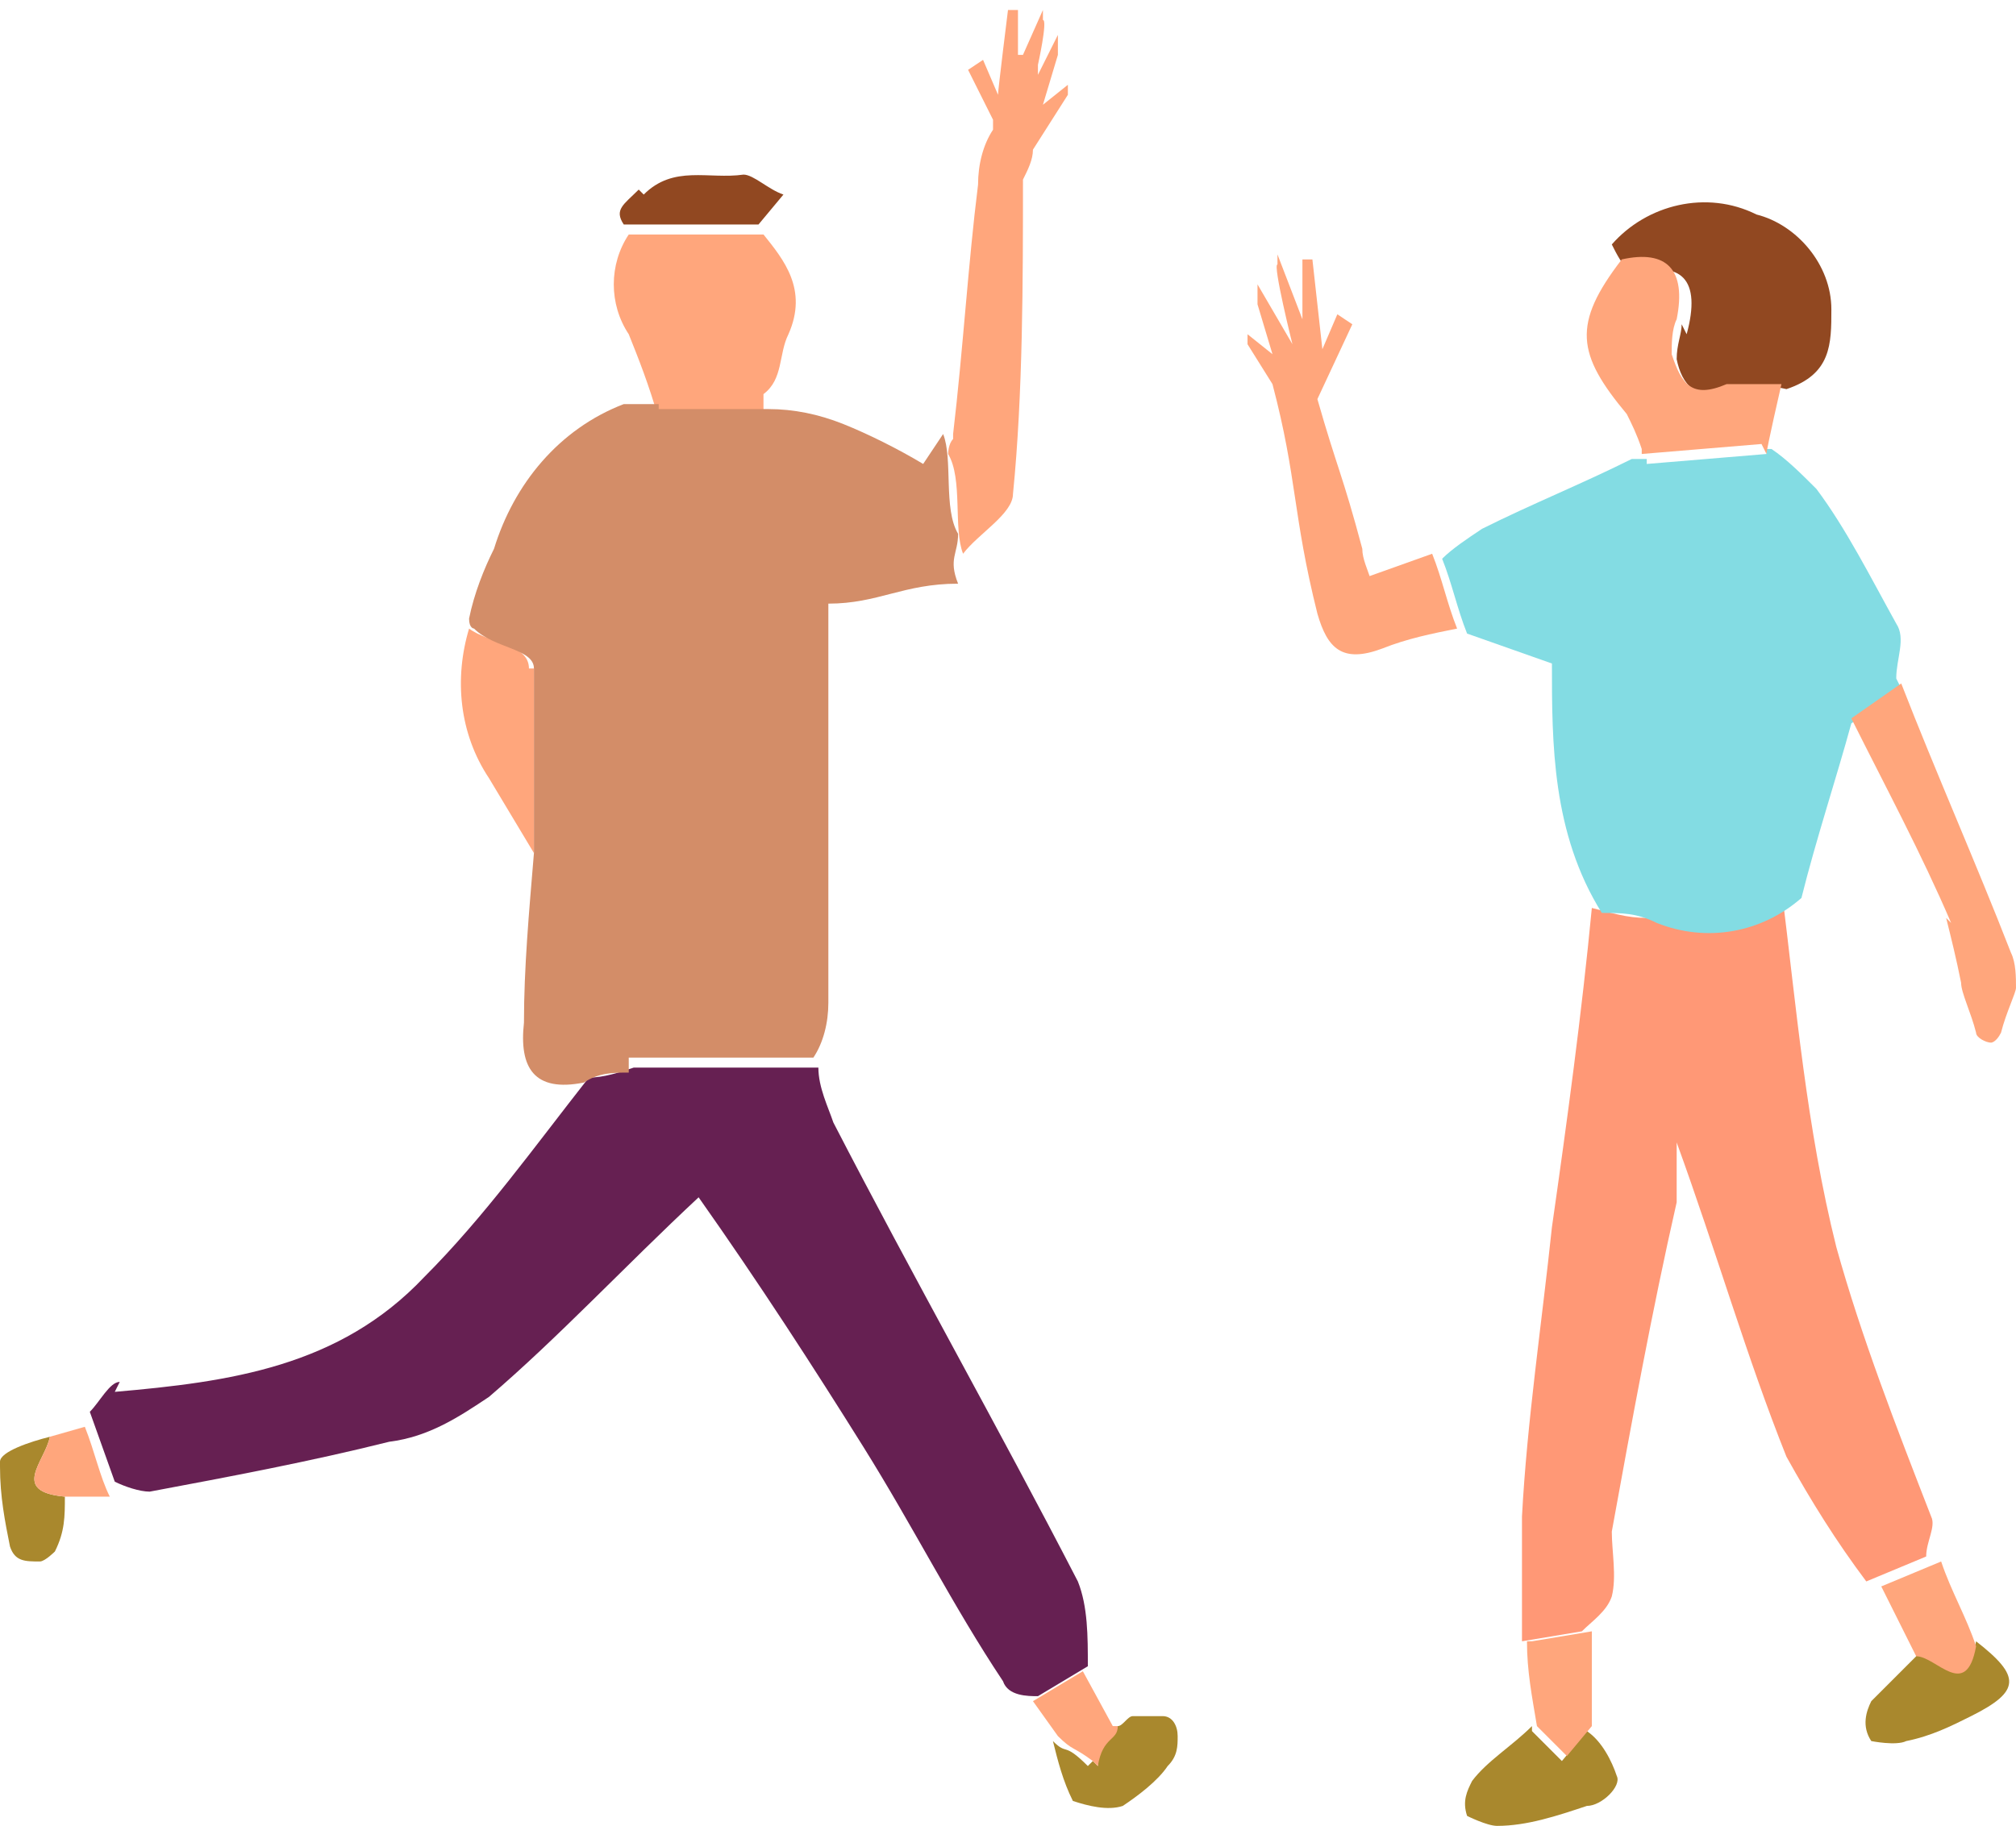
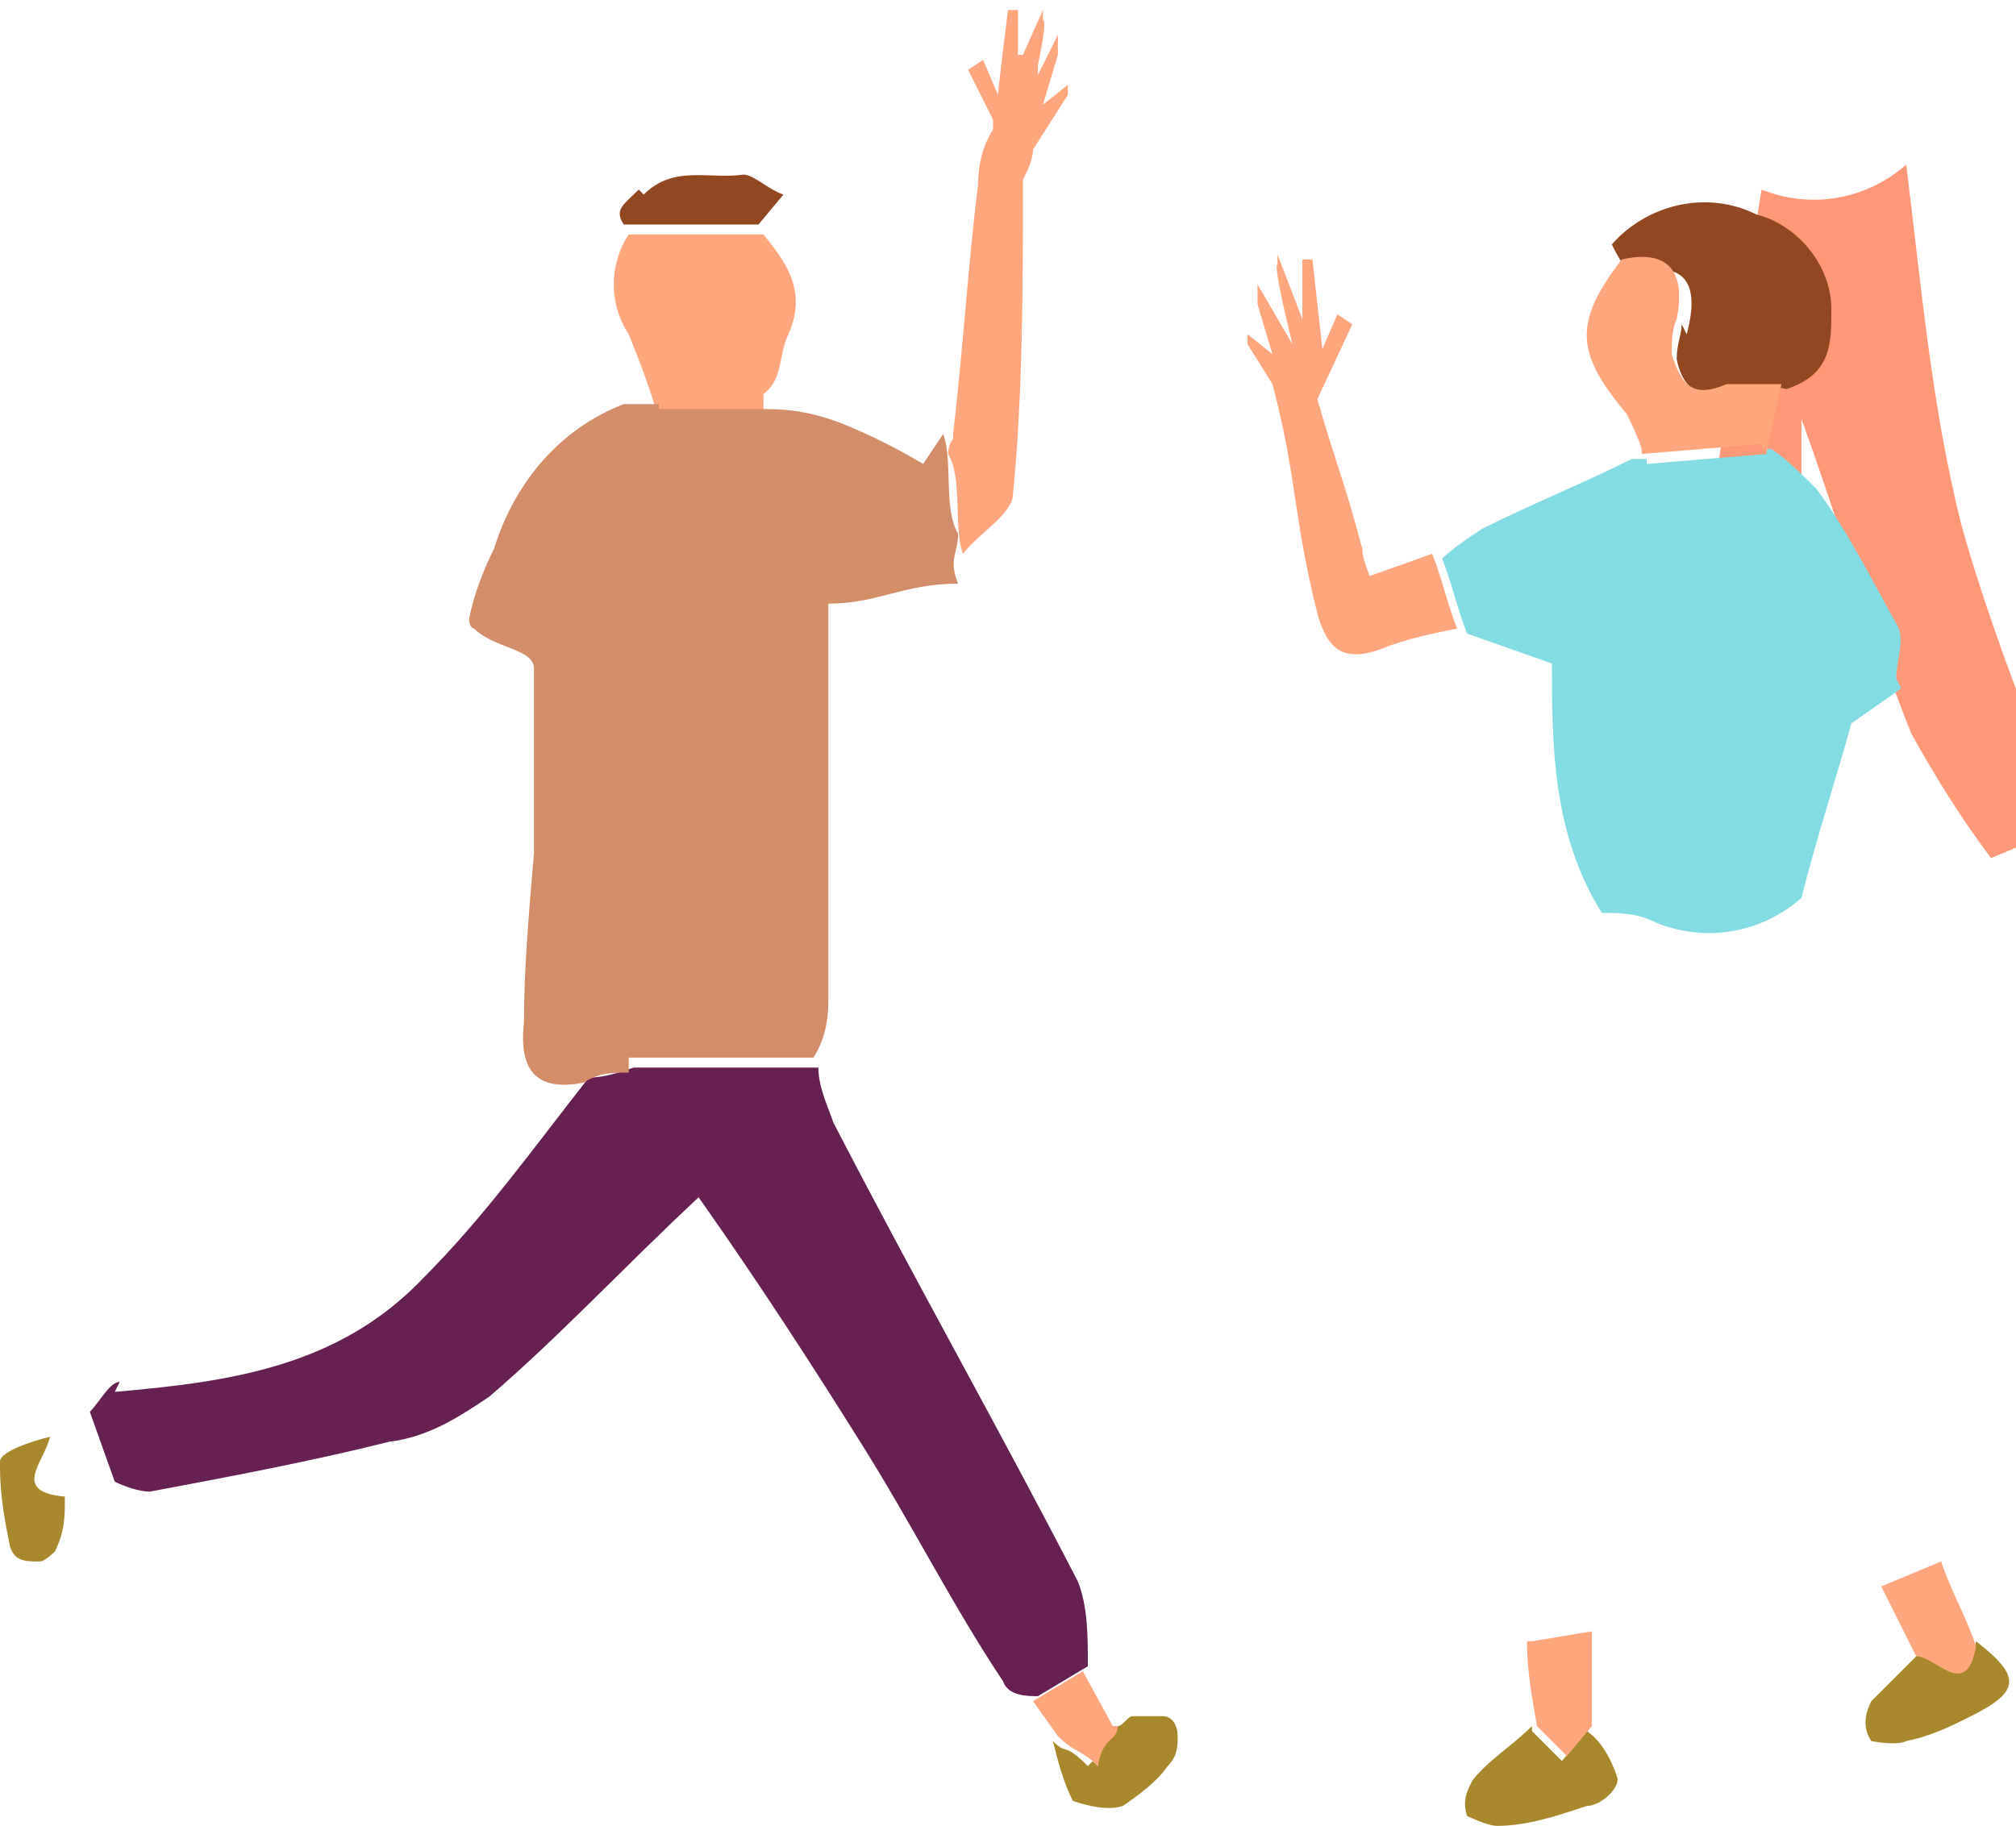
<svg xmlns="http://www.w3.org/2000/svg" id="_レイヤー_1" data-name="レイヤー_1" version="1.1" viewBox="0 0 40.4 36.6">
  <defs>
    <style>
      .st0 {
        fill: none;
      }

      .st1 {
        fill: #ffa67c;
      }

      .st2 {
        fill: #83dce3;
      }

      .st3 {
        fill: #a9882d;
      }

      .st4 {
        fill: #914821;
      }

      .st5 {
        fill: #662052;
      }

      .st6 {
        fill: #d38d68;
      }

      .st7 {
        clip-path: url(#clippath);
      }

      .st8 {
        fill: #ff9876;
      }
    </style>
    <clipPath id="clippath">
      <rect class="st0" width="40.4" height="36.6" />
    </clipPath>
  </defs>
  <g id="_グループ_107" data-name="グループ_107">
    <g class="st7">
      <g id="_グループ_106" data-name="グループ_106">
        <path id="_パス_1641" data-name="パス_1641" class="st5" d="M2.3,27.9c2.3-.2,4.5-.5,6.2-2.3,1.2-1.2,2.2-2.6,3.3-4,.3,0,.6-.1.9-.2,1.2,0,2.4,0,3.7,0,0,.4.2.8.3,1.1,1.6,3.1,3.3,6.1,4.9,9.2.2.5.2,1.1.2,1.7l-1,.6c-.2,0-.6,0-.7-.3-1-1.5-1.8-3.1-2.8-4.7-1-1.6-2.1-3.3-3.3-5-1.5,1.4-2.8,2.8-4.2,4-.6.4-1.2.8-2,.9-1.6.4-3.2.7-4.8,1-.2,0-.5-.1-.7-.2l-.5-1.4c.2-.2.4-.6.6-.6" />
        <path id="_パス_1642" data-name="パス_1642" class="st1" d="M13.2,8.4h0c-.2-.7-.4-1.2-.6-1.7-.4-.6-.4-1.4,0-2h2.7c.4.5.9,1.1.5,2-.2.4-.1.9-.5,1.2,0,0,0,.3,0,.5h0c0,.1-1.9,0-1.9,0" />
        <path id="_パス_1643" data-name="パス_1643" class="st1" d="M19.1,8.7c.2-1.7.3-3.4.5-5,0-.4.1-.8.3-1.1v-.2l-.5-1,.3-.2.3.7h0c0-.1.2-1.7.2-1.7h.2s0,.9,0,.9h.1s.4-.9.4-.9v.2c.1,0-.1.9-.1.9,0,0,0,.1,0,.2l.4-.8v.4s-.3,1-.3,1l.5-.4v.2c0,0-.7,1.1-.7,1.1,0,.2-.1.4-.2.6,0,2,0,4.3-.2,6.3,0,.4-.7.8-1,1.2-.2-.5,0-1.5-.3-2,0,0,0-.2.1-.3" />
        <path id="_パス_1644" data-name="パス_1644" class="st4" d="M12.9,3.9c.6-.6,1.3-.3,2-.4.2,0,.5.3.8.4l-.5.6h-2.7c-.2-.3,0-.4.3-.7" />
-         <path id="_パス_1645" data-name="パス_1645" class="st1" d="M10.7,13.4c0,1.2,0,2.5,0,3.7-.3-.5-.6-1-.9-1.5-.6-.9-.7-2-.4-3,.4.3,1.2.3,1.2.8" />
        <path id="_パス_1646" data-name="パス_1646" class="st3" d="M21.9,35.3s0,0,.1.1c0-.6.3-.5.4-.8.1,0,.2-.2.3-.2.2,0,.4,0,.6,0,.2,0,.3.2.3.4,0,0,0,0,0,0,0,.2,0,.4-.2.6-.2.3-.6.6-.9.8-.3.1-.7,0-1-.1-.2-.4-.3-.8-.4-1.2.3.3.2,0,.7.5,0,0,0,0,0,0" />
        <path id="_パス_1647" data-name="パス_1647" class="st3" d="M0,29.3c0-.2.6-.4,1-.5-.1.5-.8,1.1.3,1.2,0,.4,0,.7-.2,1.1,0,0-.2.2-.3.2-.3,0-.5,0-.6-.3,0,0,0,0,0,0-.1-.5-.2-1-.2-1.6" />
        <path id="_パス_1648" data-name="パス_1648" class="st1" d="M22.4,34.6c0,.3-.3.2-.4.8,0,0,0,0-.1-.1-.4-.3-.4-.2-.7-.5l-.5-.7,1-.6.6,1.1" />
-         <path id="_パス_1649" data-name="パス_1649" class="st1" d="M1,28.8l.7-.2c.2.5.3,1,.5,1.4h-.9c-1.1-.1-.4-.7-.3-1.2" />
        <path id="_パス_1650" data-name="パス_1650" class="st6" d="M12.6,21.5c-.3,0-.6,0-.9.2-1,.2-1.3-.3-1.2-1.2,0-1.1.1-2.2.2-3.4,0-1.2,0-2.5,0-3.7,0-.4-.8-.4-1.2-.8,0,0-.1,0-.1-.2.1-.5.3-1,.5-1.4.4-1.3,1.3-2.4,2.6-2.9h.7c0,0,0,.1,0,.1h1.9c0,0,0,0,0,0h.3c.5,0,1,.1,1.5.3.5.2,1.1.5,1.6.8l.4-.6s0,0,0,0c.2.5,0,1.5.3,2,0,.4-.2.5,0,1-1.1,0-1.6.4-2.6.4,0,2.7,0,5.4,0,8,0,.4-.1.8-.3,1.1-1.2,0-2.4,0-3.7,0" />
-         <path id="_パス_1651" data-name="パス_1651" class="st8" d="M33,18.4c-.4,0-.7-.1-1.1-.2-.2,2.1-.5,4.3-.8,6.4-.2,1.9-.5,3.9-.6,5.8,0,.8,0,1.7,0,2.5l1.2-.2c.2-.2.5-.4.6-.7.1-.4,0-.9,0-1.3.4-2.2.8-4.4,1.3-6.6,0-.4,0-.8,0-1.2.8,2.2,1.4,4.3,2.2,6.3.5.9,1,1.7,1.6,2.5l1.2-.5c0-.3.2-.6.1-.8-.7-1.8-1.4-3.6-1.9-5.4-.6-2.4-.8-4.8-1.1-7.2-.8.7-1.9.9-2.9.5" />
+         <path id="_パス_1651" data-name="パス_1651" class="st8" d="M33,18.4l1.2-.2c.2-.2.5-.4.6-.7.1-.4,0-.9,0-1.3.4-2.2.8-4.4,1.3-6.6,0-.4,0-.8,0-1.2.8,2.2,1.4,4.3,2.2,6.3.5.9,1,1.7,1.6,2.5l1.2-.5c0-.3.2-.6.1-.8-.7-1.8-1.4-3.6-1.9-5.4-.6-2.4-.8-4.8-1.1-7.2-.8.7-1.9.9-2.9.5" />
        <path id="_パス_1652" data-name="パス_1652" class="st2" d="M38,13.6c0-.4.2-.8,0-1.1-.5-.9-1-1.9-1.6-2.7-.3-.3-.6-.6-.9-.8h-.1c0,0,0,.1,0,.1h0l-2.4.2s0,0,0-.1h-.3c-1,.5-2,.9-3,1.4-.3.2-.6.4-.8.6.2.5.3,1,.5,1.5l1.7.6c0,1.6,0,3.4,1,5,.4,0,.7,0,1.1.2,1,.4,2.1.2,2.9-.5.3-1.2.7-2.4,1-3.5l1-.7" />
        <path id="_パス_1653" data-name="パス_1653" class="st4" d="M33.7,6.5c0,.2-.1.4-.1.7.1.5.4.9,1.1.6.4,0,.7-.1,1.1,0,.9-.3.9-.9.9-1.6,0-.9-.7-1.7-1.5-1.9-1-.5-2.2-.2-2.9.6.1.2.2.4.4.6,1-.3,1.4.1,1.1,1.2" />
        <path id="_パス_1654" data-name="パス_1654" class="st1" d="M35.4,9.1h0c0-.1.3-1.4.3-1.4-.4,0-.7,0-1.1,0-.7.3-.9,0-1.1-.6,0-.2,0-.5.1-.7.2-1-.2-1.4-1.1-1.2-1,1.3-.9,1.9.1,3.1.1.2.2.4.3.7,0,0,0,0,0,.1l2.4-.2" />
        <path id="_パス_1655" data-name="パス_1655" class="st1" d="M27.5,11.7c-.1-.3-.2-.5-.2-.7-.4-1.5-.5-1.6-.9-3l.7-1.5-.3-.2-.3.7-.2-1.8h-.2s0,1.2,0,1.2l-.5-1.3v.2c-.1,0,.3,1.6.3,1.6l-.7-1.2v.4s.3,1,.3,1l-.5-.4v.2c0,0,.5.8.5.8.5,1.9.4,2.6.9,4.6.2.7.5,1,1.3.7.5-.2,1-.3,1.5-.4-.2-.5-.3-1-.5-1.5l-1.4.5" />
-         <path id="_パス_1656" data-name="パス_1656" class="st1" d="M39,18.4c.1.4.2.8.3,1.3,0,.2.2.6.3,1,0,.1.2.2.3.2,0,0,.1,0,.2-.2.1-.4.3-.8.3-.9,0-.2,0-.5-.1-.7-.7-1.8-1.5-3.6-2.2-5.4l-1,.7c.7,1.4,1.4,2.7,2,4.1" />
        <path id="_パス_1657" data-name="パス_1657" class="st3" d="M30.7,34.6c-.4.4-.9.7-1.2,1.1-.1.2-.2.4-.1.7,0,0,.4.2.6.2.6,0,1.2-.2,1.8-.4.3,0,.7-.4.6-.6-.1-.3-.3-.7-.6-.9l-.5.6-.6-.6" />
        <path id="_パス_1658" data-name="パス_1658" class="st3" d="M38.4,33.2c-.3.3-.6.6-.9.9-.1.2-.2.5,0,.8,0,0,.5.1.7,0,.5-.1.9-.3,1.3-.5,1-.5,1-.8.1-1.5-.2,1.1-.8.2-1.2.2" />
        <path id="_パス_1659" data-name="パス_1659" class="st1" d="M30.6,32.9c0,.6.1,1.1.2,1.7l.6.6.5-.6v-1.9s-1.2.2-1.2.2" />
        <path id="_パス_1660" data-name="パス_1660" class="st1" d="M38.4,33.2c.4,0,1,.9,1.2-.2-.2-.6-.5-1.1-.7-1.7l-1.2.5.7,1.4" />
      </g>
    </g>
  </g>
</svg>